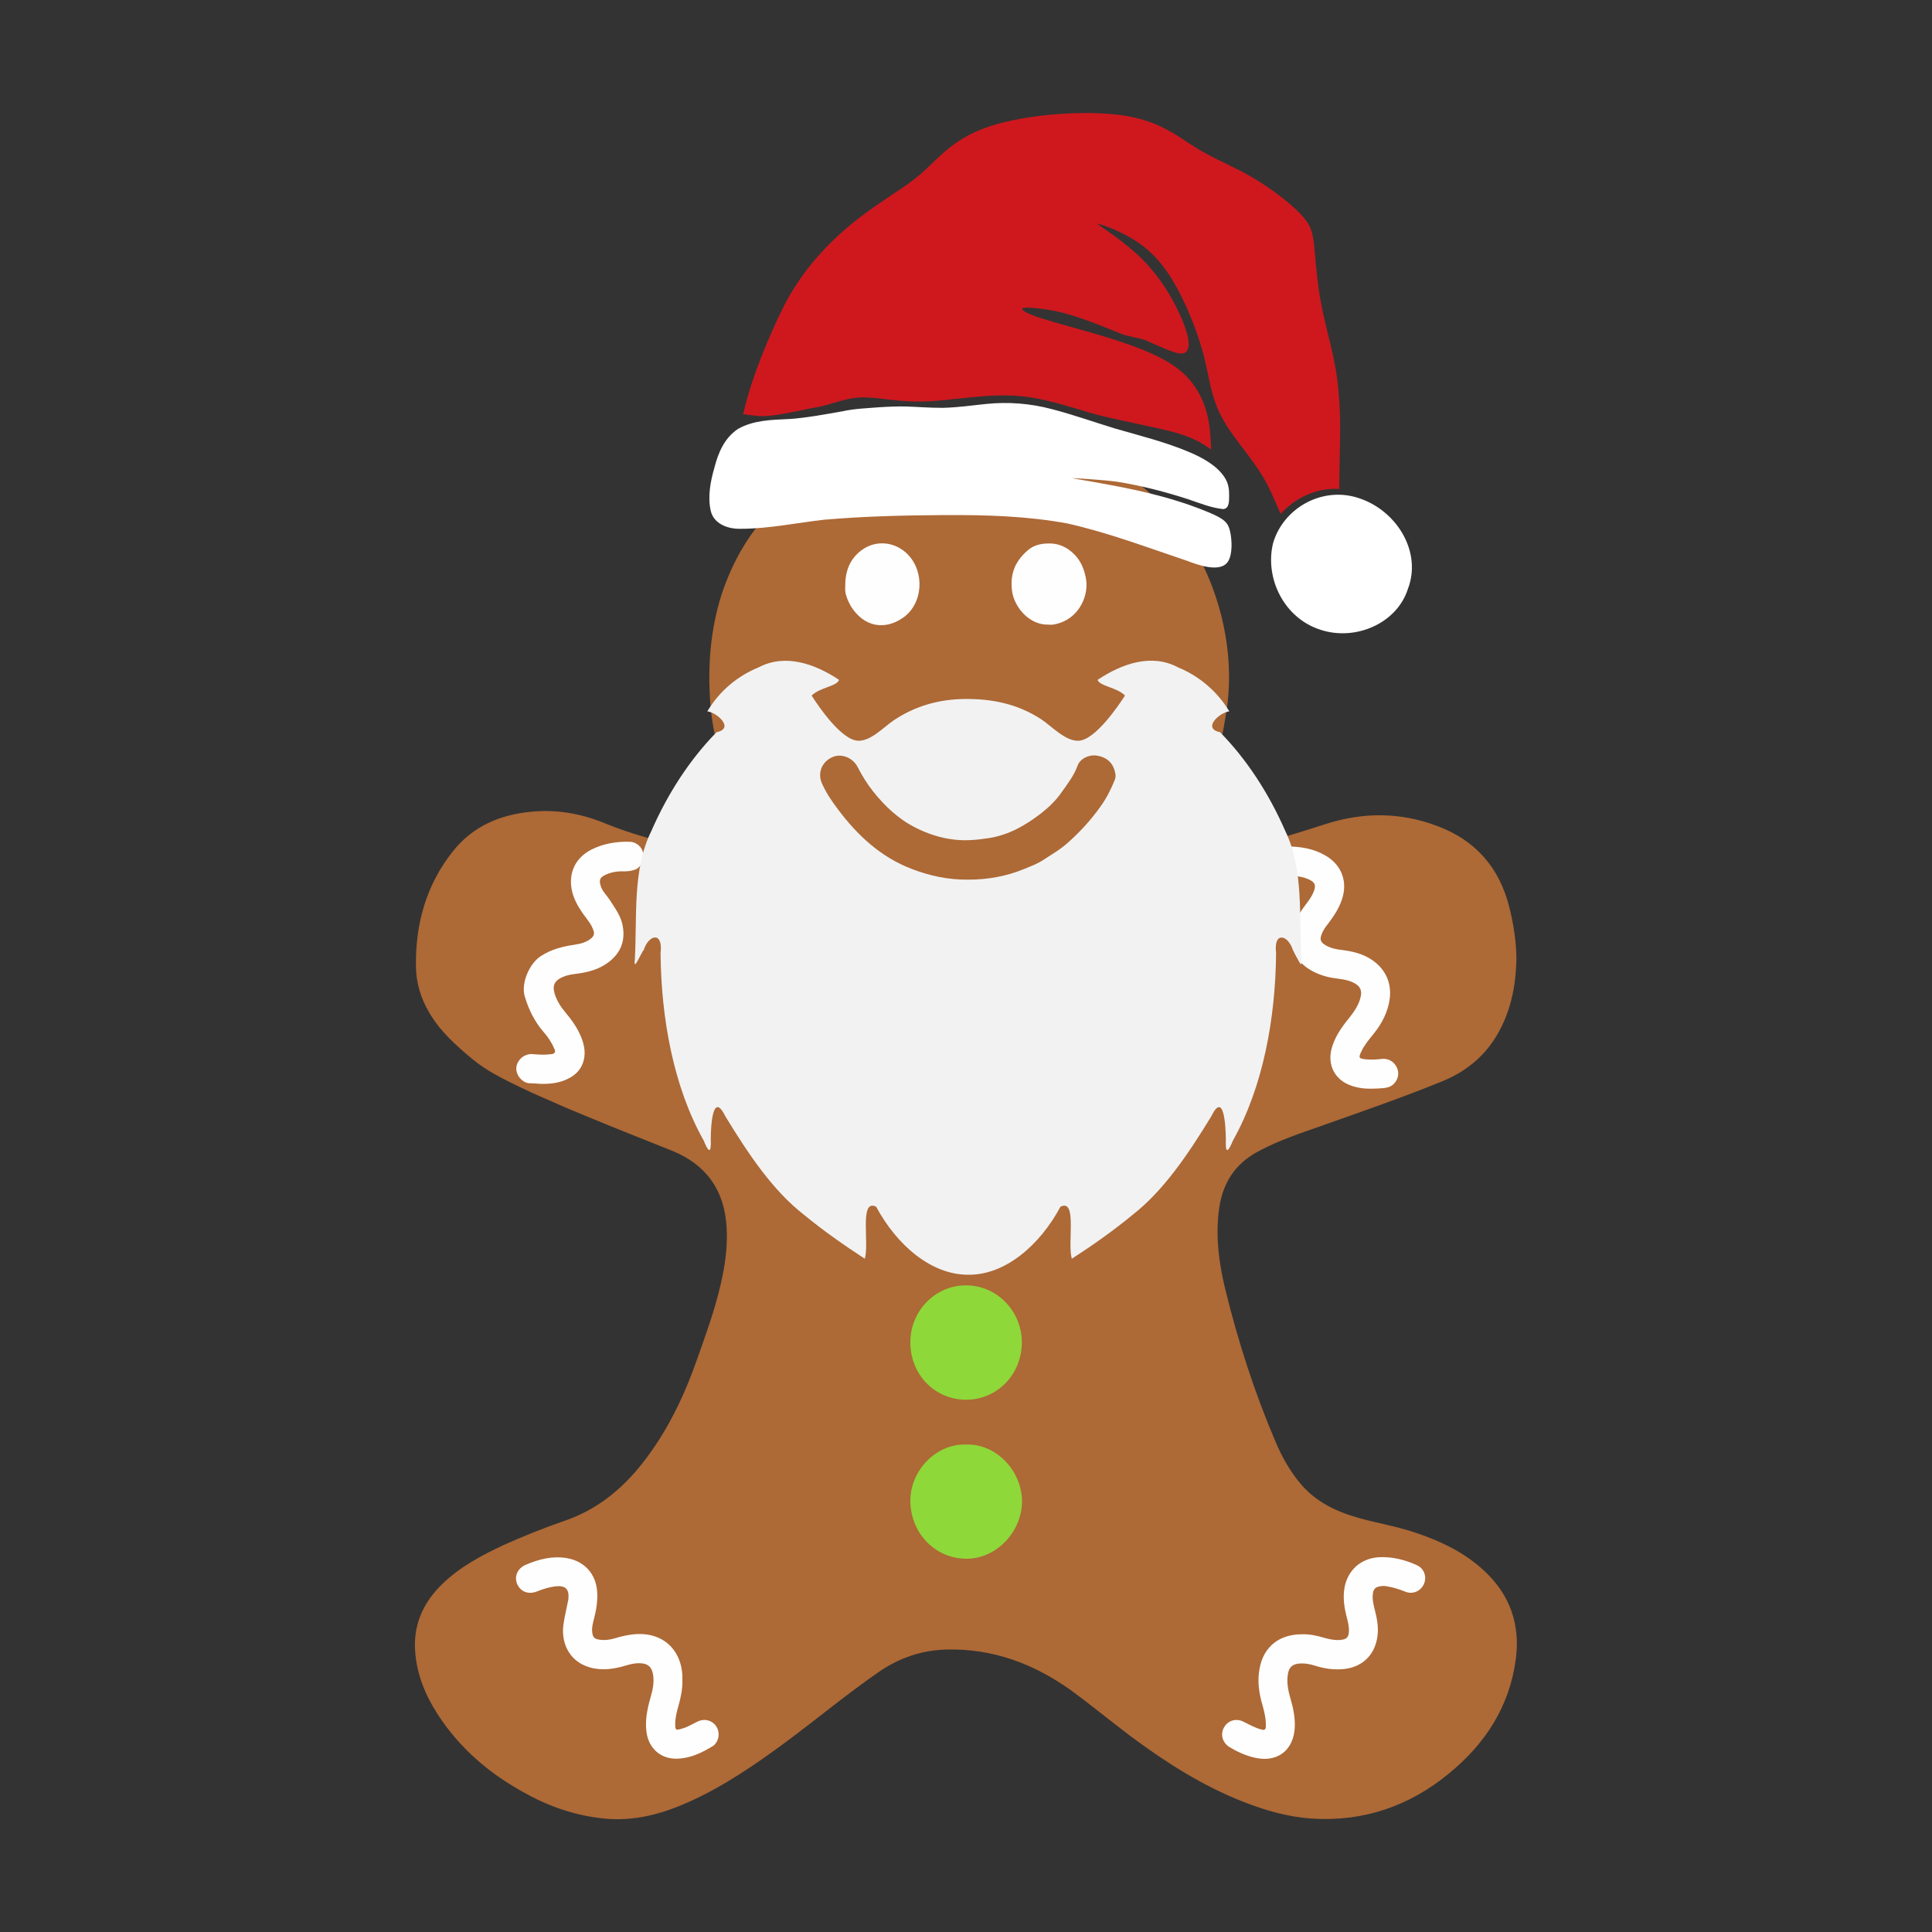
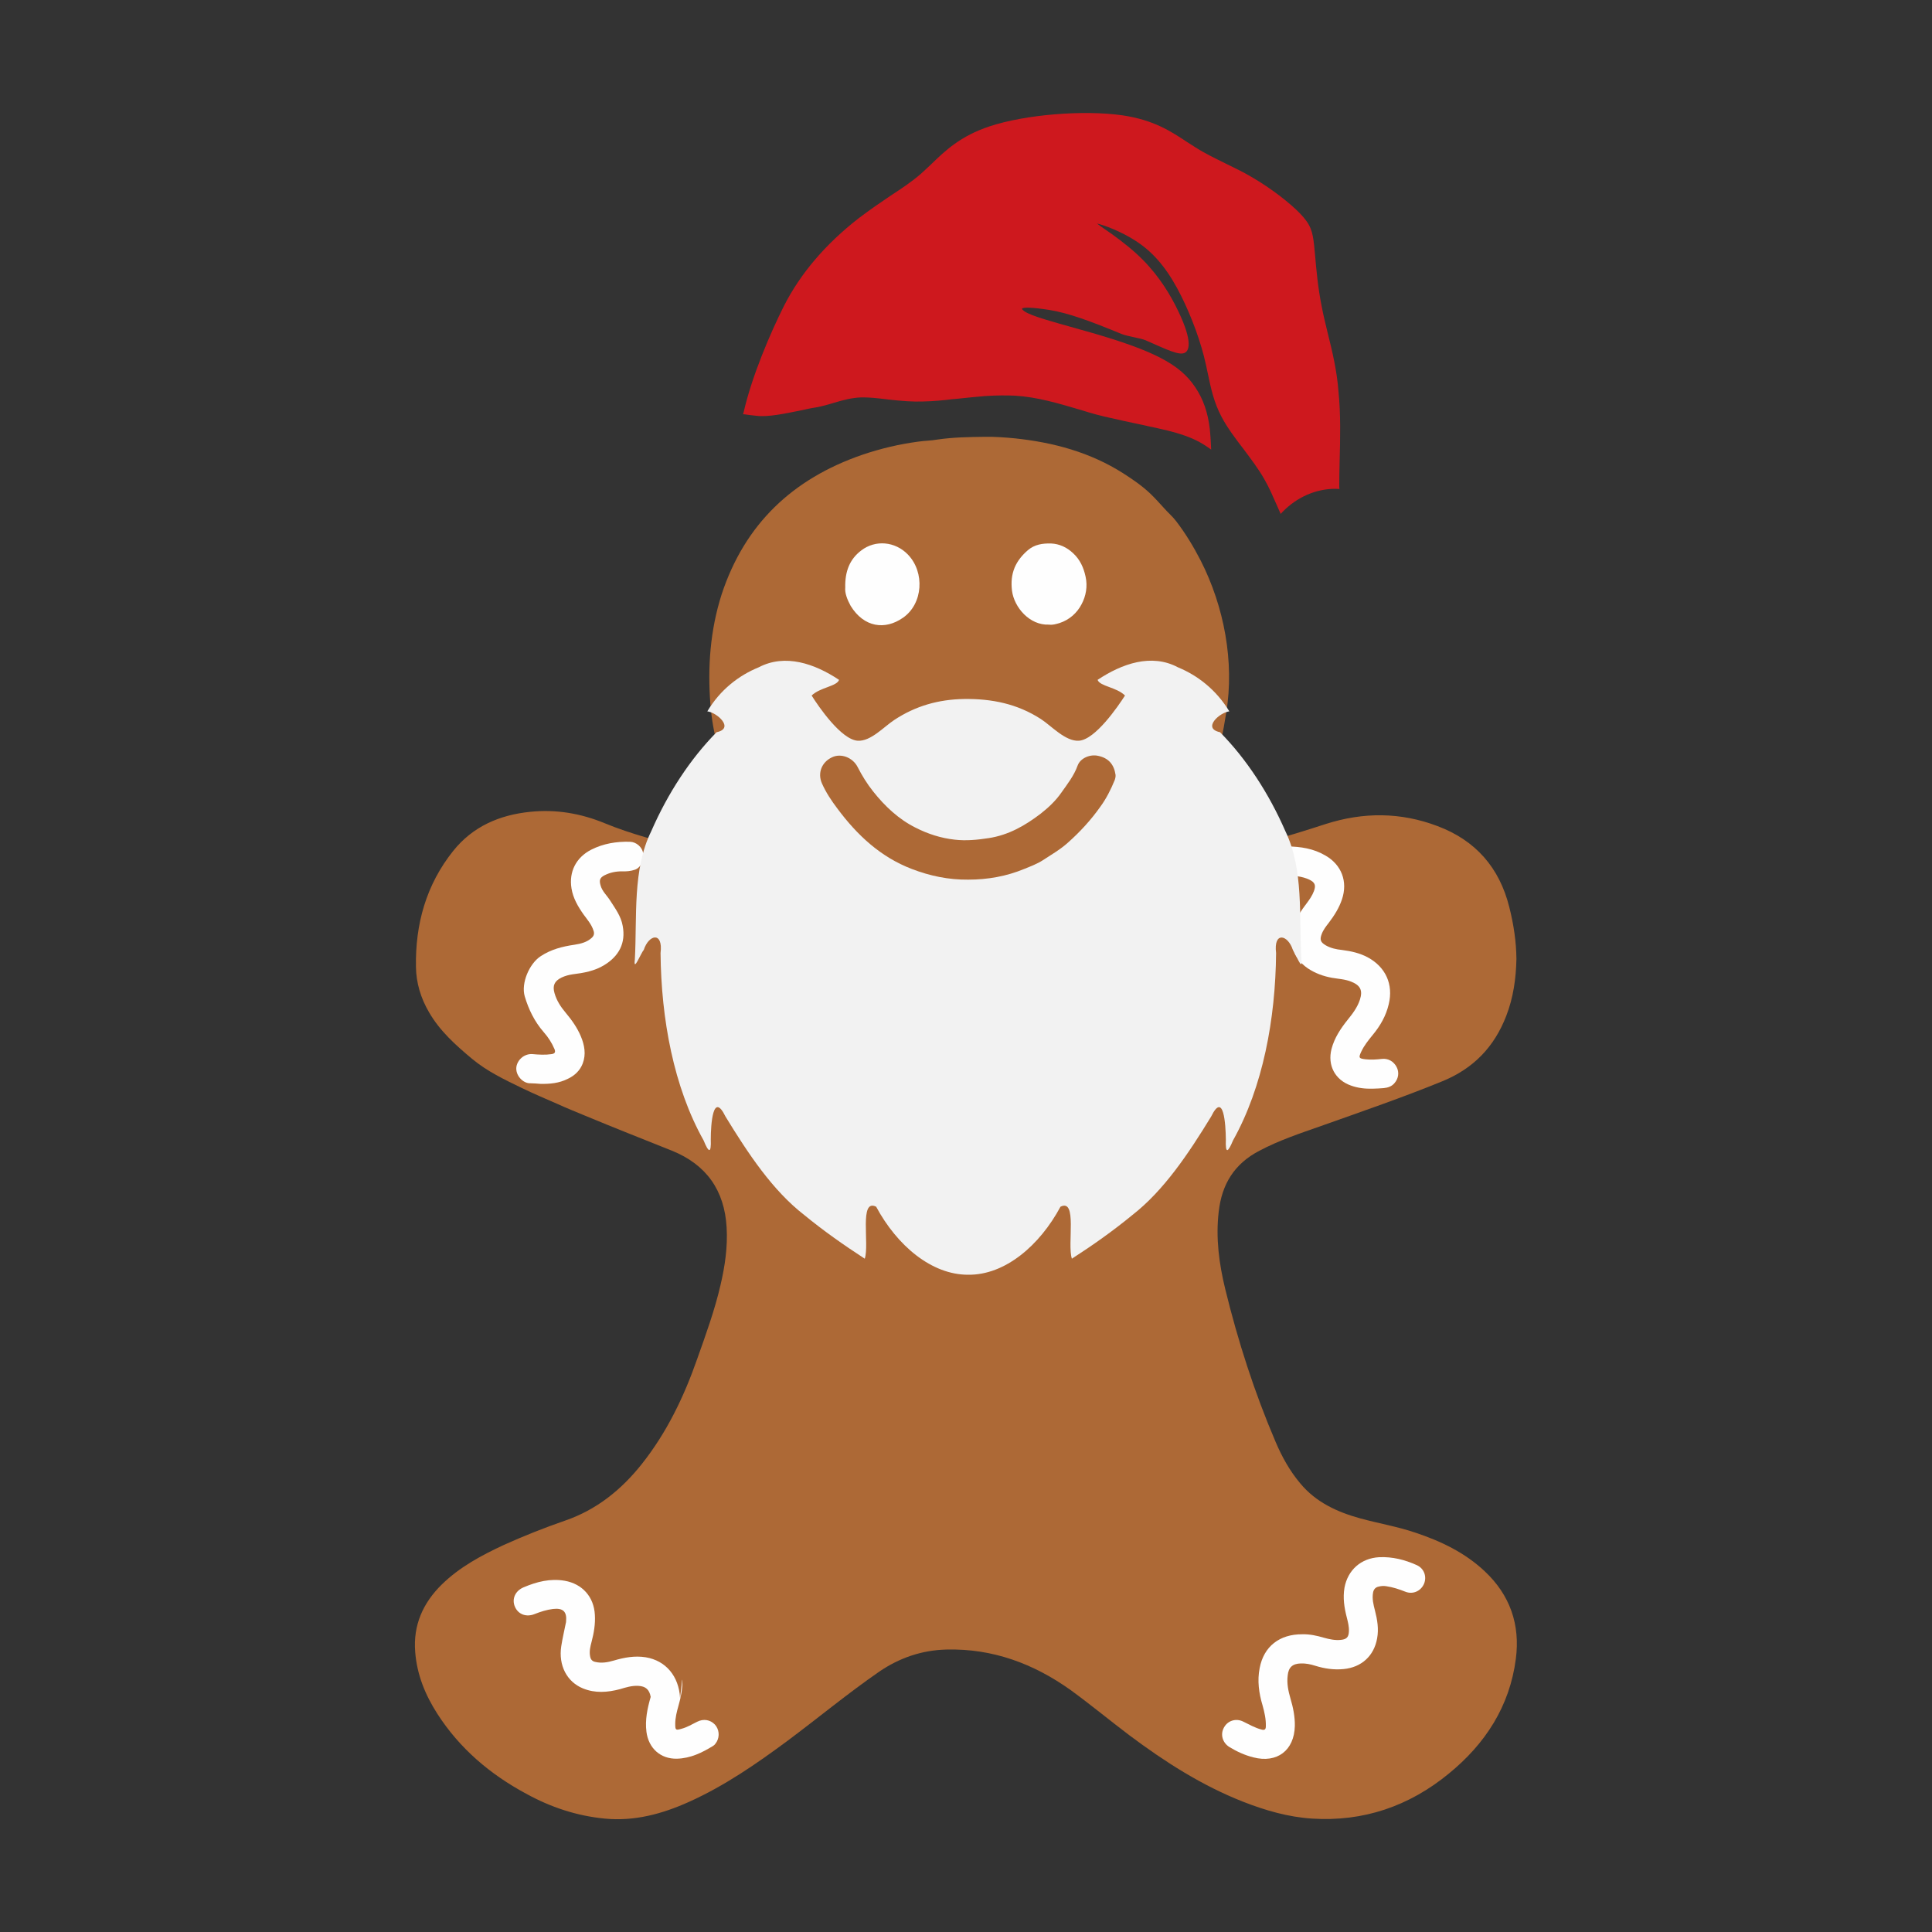
<svg xmlns="http://www.w3.org/2000/svg" version="1.1" id="Layer_1" x="0px" y="0px" width="1000px" height="1000px" viewBox="0 0 1000 1000" style="enable-background:new 0 0 1000 1000;" xml:space="preserve">
  <rect x="0" y="0" width="1000" height="1000" fill="#333333" stroke="none" />
  <style type="text/css">
	.st0{fill:#AD6936;}
	.st1{fill:#FEFEFE;}
	.st2{fill:#8ED839;}
	.st3{fill:#FFFFFF;}
	.st4{fill:#CE181E;}
	.st5{fill:#F2F2F2;}
</style>
  <g>
    <path class="st0" d="M784.9,496.3c-0.2,10.1-1.6,20.1-5.3,29.6c-6.2,16-16.9,27.1-32.9,33.7c-20.8,8.5-41.8,15.7-62.9,23.2   c-10.8,3.8-21.7,7.4-31.9,12.8c-13.1,6.8-19.5,17.4-21.1,31.6c-1.6,13.6,0.2,27,3.4,40.1c6.6,27,15.1,53.4,26,78.9   c3.3,7.8,7.4,15.2,12.9,21.7c8.1,9.7,19,14.7,30.9,18c9.5,2.6,19.2,4.2,28.6,7.4c13.2,4.4,25.6,10.3,35.9,20   c13.1,12.3,18.4,27.6,16.1,45.3c-3.2,24.7-15.9,44.1-34.8,59.5c-20.5,16.8-44.1,24.9-70.7,23.2c-12.3-0.8-24.1-4.2-35.6-8.7   c-21.4-8.4-40.6-20.7-58.9-34.4c-10.2-7.7-20.1-15.9-30.4-23.4c-19.2-13.7-40.4-21.6-64.3-21c-12.7,0.3-24.4,4.3-34.9,11.5   c-16.2,11.2-31.4,23.8-47.2,35.6c-16.2,12-32.8,23.5-51.3,31.8c-13.8,6.2-28.2,10.1-43.5,8.6c-14.5-1.4-28-5.9-40.7-12.9   c-18.6-10-34.4-23.4-45.9-41.3c-6.3-9.8-10.6-20.3-11.5-32.1c-1.1-13.8,4-25.3,13.8-34.9c9.2-9,20.4-15,32-20.4   c10.4-4.7,21-8.9,31.7-12.6c16.3-5.6,29.1-15.9,39.7-29.2c13.1-16.5,22-35.1,28.9-54.9c4.4-12.4,8.9-24.8,11.9-37.7   c2.3-9.8,3.8-19.8,3.2-30c-1.1-19.2-10.5-32.5-28.3-39.7c-15-6-30-11.9-44.9-18.1c-4.8-2-9.8-4-14.6-6.2   c-6.2-2.7-12.3-5.3-18.3-8.2c-8.9-4.3-17.9-8.6-25.6-15c-8.5-7.1-16.7-14.4-22.3-24.1c-4.3-7.3-6.7-15.3-6.8-23.5   c-0.4-22.2,5.3-42.6,19.3-60.1c10.1-12.6,23.9-18.6,39.8-20.2c13.4-1.4,26.2,0.8,38.6,5.9c13.8,5.7,28.3,9.3,42.6,13.2   c4.6,1.2,9.1,2.6,13.7,3.8c8,2.2,16.3,3.6,24.4,5.3c1.4,0.3,1.7-0.6,1.8-1.7c0.8-4.1-0.6-7.7-2.3-11.3c-4.4-9.1-9.7-17.7-13.8-26.8   c-6.3-14.1-10.5-28.7-11.7-44.1c-1.5-19.2-0.1-38.3,5.8-56.8c12-36.5,36.8-59.9,72.8-72.3c9.4-3.2,19.1-5.5,28.9-6.8   c3.3-0.5,6.8-0.5,10.1-1.1c8.2-1.2,16.3-1.3,24.5-1.4c5.2-0.1,10.4,0.3,15.6,0.8c19.9,2.1,38.9,7.2,56,18.1   c5,3.2,9.8,6.5,14.1,10.6c2.5,2.4,4.8,5,7.1,7.5c2,2.3,4.4,4.3,6.2,6.7c4.9,6.4,9,13.2,12.7,20.4c12.1,23.8,17.5,52.3,13.2,78.7   c-1.6,10-3.5,20.1-7.4,29.5c-4.7,11.7-10.8,22.6-18.9,32.3c-2.1,2.6-4.1,5.2-6.1,7.9c-1.1,1.6-2.6,3.3-1.5,5.3c1,1.8,3.2,1.7,5,1.7   c6.4,0,12.6-1.4,18.9-2.6c20.9-4,41.3-9.9,61.5-16.5c19.4-6.2,38.7-6.2,57.9,1.1c19.7,7.4,32,21.5,37.1,41.9   C783.5,478.6,784.8,487.4,784.9,496.3z" />
    <path class="st1" d="M279.7,561c-1.7-0.1-3.4-0.3-5.1-0.3c-3.8,0.2-8-4.1-7.3-8.6c0.6-3.6,4.1-6.8,8.3-6.5c3.3,0.3,6.6,0.5,10,0   c1.7-0.3,2-1.1,1.4-2.6c-1.4-3.3-3.3-6.2-5.6-8.8c-4.7-5.4-7.8-11.7-9.8-18.5c-2-6.8,2.4-17,8.3-20.8c5.3-3.5,11.2-5,17.4-5.9   c3.3-0.5,6.5-1.3,9-3.6c1.2-1.1,1.4-2.3,0.9-3.7c-1-3.2-3.2-5.7-5.1-8.3c-2.9-4.1-5.5-8.5-6.3-13.6c-1.4-8.6,2.4-16,10.2-20   c6.3-3.2,13.1-4.3,20.1-4.1c3.3,0.1,6.3,2.8,6.8,5.9c0.6,3.5-1.2,7.6-4.4,8.6c-2,0.7-4.4,0.9-6.5,0.8c-3.3,0-6.3,0.6-9.2,2.1   c-2.3,1.2-2.7,2.5-2,5c0.8,3.2,3.3,5.3,5,8c2.6,4.1,5.6,8,6.5,13.1c1.7,9-2,15.7-9.5,20.3c-5,3.1-10.7,4.1-16.4,4.8   c-2,0.3-3.9,0.8-5.8,1.7c-3.6,1.8-4.7,4.1-3.6,8c1.1,3.9,3.2,7.1,5.8,10.2c3.1,3.7,5.9,7.6,7.8,12.1c2,4.7,2.8,9.5,1,14.2   c-1.4,3.6-4.1,6.2-7.7,7.9C289.3,560.7,284.6,561.1,279.7,561z" />
    <path class="st1" d="M710.5,563.5c-3.8,0.1-7.6-0.3-11.2-1.6c-8.3-2.9-12.3-10.5-10.1-19c1.5-5.7,4.7-10.5,8.3-15   c2.6-3.2,5.1-6.5,6.4-10.5c1.5-4.7,0.3-7.3-4.3-9.2c-3.3-1.4-6.8-1.5-10.2-2.1c-4.4-0.8-8.6-2.3-12.5-4.9   c-7.7-5.3-10.4-13.8-7.2-22.5c1.5-4.1,4-7.7,6.6-11.1c1.5-2,2.9-4,3.8-6.4c1.1-3,0.5-4.5-2.4-5.9c-3.8-1.8-7.9-2-12-2.3   c-4.8-0.3-7.8-3.3-7.6-7.8c0.2-4.2,3.5-7.1,8.2-7.1c6.9,0.1,13.6,1.1,19.7,4.7c8.4,4.8,11.7,13.5,8.6,22.7c-1.5,4.5-4,8.4-6.8,12.1   c-1.4,1.8-2.9,3.7-3.7,5.9c-1.1,2.9-0.6,4.2,2.1,5.8c2.6,1.5,5.5,2.1,8.4,2.4c4.7,0.6,9.2,1.6,13.3,3.8c9.3,5,13.4,14,10.9,24.3   c-1.4,6-4.4,11.2-8.3,15.9c-2.2,2.7-4.4,5.4-5.9,8.6c-1.5,3.2-1.3,3.6,2.3,4c2.8,0.3,5.6,0.1,8.3-0.2c3.3-0.4,6.2,1.3,7.7,4.2   c1.4,2.7,1,5.9-1.1,8.3c-1.4,1.7-3.4,2.4-5.6,2.6C714.4,563.4,712.5,563.4,710.5,563.5z" />
    <path class="st1" d="M674.1,845.9c3.8-0.1,7.5,0.7,11.2,1.8c2.9,0.8,5.7,1.4,8.7,1.1c3-0.3,4.1-1.4,4.2-4.5   c0.1-2.4-0.5-4.7-1.1-7.1c-1.3-5-2.1-10.1-1.2-15.4c1.7-9.2,8.6-15.3,18-15.8c6.8-0.3,13.2,1.3,19.4,4.1c3.8,1.7,5.3,5.9,3.8,9.6   c-1.6,3.8-5.7,5.7-9.6,4.2c-3.3-1.3-6.5-2.4-10.1-2.9c-1.3-0.2-2.5-0.1-3.7,0.2c-1.7,0.3-2.7,1.4-3,3.1c-0.6,3.2,0.2,6.3,1,9.4   c1.2,4.7,2,9.4,1.1,14.3c-1.6,9.1-8.1,15-17.3,15.9c-5,0.5-9.9-0.2-14.7-1.7c-2.5-0.8-5-1.3-7.5-1.2c-4.3,0.1-6.4,2-6.8,6.3   c-0.5,4,0.3,7.9,1.4,11.7c1.4,4.7,2.4,9.5,2.3,14.4c-0.3,12.6-9.2,19.4-21.5,16.2c-4.4-1.1-8.5-3-12.3-5.3   c-3.6-2.2-4.9-6.5-2.9-10.1c1.9-3.6,6.2-5,10-3.1c3.1,1.5,6,3.2,9.4,4.1c1.7,0.5,2.3-0.1,2.3-1.7c0.1-3.7-0.7-7.2-1.7-10.8   c-1.9-6.3-2.8-12.8-1.5-19.3C654.1,852.2,662.3,845.8,674.1,845.9z" />
-     <path class="st1" d="M353.2,869.8c0.1,4.4-0.8,8.8-2,13c-0.9,3.2-1.7,6.3-1.7,9.5c0,3.2,0.2,3.4,3.3,2.5c2.9-0.8,5.4-2.3,8-3.6   c3.3-1.7,6.8-1.1,9.2,1.4c2.2,2.4,2.6,6,1,8.9c-0.5,0.8-1.1,1.7-1.8,2.1c-5.8,3.6-11.8,6.5-18.8,6.7c-8.5,0.2-14.7-5.4-15.8-13.9   c-0.8-6.2,0.5-12.2,2.2-18.1c1.1-3.8,1.9-7.7,1.2-11.7c-0.7-3.8-2.6-5.5-6.4-5.7c-3.3-0.2-6.5,0.8-9.5,1.7   c-6.4,1.7-12.9,2.2-19.2-0.4c-8.3-3.4-12.7-11.9-11.2-21.8c0.6-3.9,1.5-7.7,2.3-11.7c0.1-0.4,0.2-0.8,0.2-1.1   c0.5-5.2-1.6-7.1-6.8-6.5c-3.2,0.4-6.4,1.4-9.4,2.6c-4.4,1.8-8.6,0.2-10.3-3.8c-1.7-4,0.2-8.2,4.5-10c6.8-2.9,13.8-4.7,21.3-3.4   c9.1,1.6,15.1,8.3,15.6,17.6c0.3,4.8-0.5,9.4-1.7,14c-0.7,2.6-1.3,5.1-0.7,7.8c0.3,1.4,1.1,2.3,2.6,2.6c3.3,0.8,6.5,0.2,9.6-0.7   c5.4-1.6,10.9-2.6,16.5-1.7c10.4,1.7,17.2,9.8,17.8,21.1C353.2,868.1,353.2,868.9,353.2,869.8z" />
-     <path class="st2" d="M500.1,747.7c15.3-0.6,28.9,13.5,28.9,29.5c-0.1,15.5-13.1,29.7-28.9,29.6c-16.2-0.1-28.6-13.3-28.9-29.5   C470.9,761.3,484.5,747.1,500.1,747.7z M500.2,665.3c15.9,0.1,28.4,13.3,28.7,28.9c0.3,17-12.7,30.3-28.8,30.3   c-16.2,0-28.7-12.9-28.9-29.2C470.9,678.5,484.3,665.1,500.2,665.3z" />
+     <path class="st1" d="M353.2,869.8c0.1,4.4-0.8,8.8-2,13c-0.9,3.2-1.7,6.3-1.7,9.5c0,3.2,0.2,3.4,3.3,2.5c2.9-0.8,5.4-2.3,8-3.6   c3.3-1.7,6.8-1.1,9.2,1.4c2.2,2.4,2.6,6,1,8.9c-0.5,0.8-1.1,1.7-1.8,2.1c-5.8,3.6-11.8,6.5-18.8,6.7c-8.5,0.2-14.7-5.4-15.8-13.9   c-0.8-6.2,0.5-12.2,2.2-18.1c-0.7-3.8-2.6-5.5-6.4-5.7c-3.3-0.2-6.5,0.8-9.5,1.7   c-6.4,1.7-12.9,2.2-19.2-0.4c-8.3-3.4-12.7-11.9-11.2-21.8c0.6-3.9,1.5-7.7,2.3-11.7c0.1-0.4,0.2-0.8,0.2-1.1   c0.5-5.2-1.6-7.1-6.8-6.5c-3.2,0.4-6.4,1.4-9.4,2.6c-4.4,1.8-8.6,0.2-10.3-3.8c-1.7-4,0.2-8.2,4.5-10c6.8-2.9,13.8-4.7,21.3-3.4   c9.1,1.6,15.1,8.3,15.6,17.6c0.3,4.8-0.5,9.4-1.7,14c-0.7,2.6-1.3,5.1-0.7,7.8c0.3,1.4,1.1,2.3,2.6,2.6c3.3,0.8,6.5,0.2,9.6-0.7   c5.4-1.6,10.9-2.6,16.5-1.7c10.4,1.7,17.2,9.8,17.8,21.1C353.2,868.1,353.2,868.9,353.2,869.8z" />
    <path class="st1" d="M543,323.3c-10,0.5-18.1-8.9-19.2-17.6c-0.5-4.3-0.2-8.1,1.4-12c1.5-3.5,3.9-6.4,6.8-8.9c3.5-3,7.6-3.6,12-3.5   c4.4,0.2,8.2,2,11.4,5c3.6,3.3,5.5,7.5,6.5,12.2c1.1,5,0.2,10-2.1,14.3c-2.3,4.4-6.2,8-11.4,9.7C546.6,323,544.7,323.6,543,323.3z    M437.5,304.1c-0.2-8.3,2.3-14.7,8.3-19.2c7.3-5.6,17.5-4.7,24.1,2.1c8.9,9.2,7.9,25.6-2.6,32.8c-9.2,6.4-20.1,5-27-6.2   C438.5,310.3,437.2,306.9,437.5,304.1z" />
-     <path class="st3" d="M436,212.9c-8.6,1.5-19.2,3.5-27.8,4c-8.9,0.4-18.3,0.6-26.2,5.1c-7.1,4.7-10.3,12.5-12.2,20   c-2.1,7.2-3.6,15.1-1.9,22.5c1.6,6.6,8.7,9.4,15.6,9.2c14.3,0,28.9-3.1,43.1-4.7c21-1.8,41.9-2.3,62.9-2.4   c21.3-0.1,41.9,0.5,62.8,4.3c21.4,4.8,41.3,12.4,61.9,19.3c5.3,2,17.6,6.7,21.5,0.3c2.3-3.8,2-10.9,1-15.4c-1-4.5-2.8-6.5-11.3-10   c-12.4-5.2-25.8-8.9-38.9-11.7c-10.3-2.3-31.7-5.9-31.7-5.9c0-0.1,16.2,0.8,23.8,1.9c12.4,2,24.6,5.2,36.4,9   c5.9,2,11.9,4.5,18.2,5.1c2.8-0.3,3-3.4,3-6.5c0-3.1,0-6.5-2.6-10.3c-4-5.8-11-9.7-17.8-12.6c-12.4-5.3-25.9-8.6-39-12.4   c-9.8-3-21.4-7.1-32.6-10c-11-2.9-22.5-3.8-33.9-2.6c-7.1,0.7-14.1,1.8-22.4,2c-6.9,0-12.7-0.5-18.9-0.7c-4.7-0.1-9.3,0.1-14,0.4   C448.8,211.3,442.3,211.5,436,212.9z" />
-     <path class="st3" d="M704.4,258.2c19,6.8,31.6,27.8,24.3,46.7c-5.7,17.8-27.1,27-45.1,21.1c-19.1-6-29-26.8-24.7-44.7   C664.1,262.9,684.9,251,704.4,258.2z" />
    <path class="st4" d="M687.2,172.3c-1.1-4.6-2.2-9-3-13.2c-2.1-10.4-2.9-19.9-3.5-26.8c-0.2-1.9-0.3-3.5-0.5-5.2   c-0.8-7.3-1.7-10.8-7.3-16.6c-4.9-5.1-14.7-12.9-25.1-18.9c-4.5-2.7-9.1-4.8-13.5-7c-5.4-2.7-10.5-5.1-15.5-8.3c-1.6-1-3.1-2-4.7-3   c-7.9-5.2-16.8-11.2-33.1-13.6c-20.3-2.9-50.4-0.4-68.8,5.7c-15.1,5-23.1,12.7-30.1,19.5c-1.9,1.8-3.7,3.5-5.5,5.1   c-4.7,4.1-9.7,7.4-15.5,11.2c-4.9,3.3-10.5,7.1-16.7,11.8c-17.2,13.4-30.1,28.6-38.6,45.3c-6.9,13.7-16.6,36.2-20.9,55.1l-0.3,1   l1.1,0.1c1.9,0.3,3.8,0.5,5.7,0.7c6.2,0.8,15.2-1.2,23.2-2.8c2.8-0.6,5.4-1.2,7.6-1.5c3.3-0.6,6.5-1.5,9.4-2.4   c5-1.5,9.3-2.6,14-2.8c4.2-0.1,8.5,0.4,12.7,0.9l1.6,0.2c7.1,0.8,12.7,1.2,18,1c5.2-0.1,10.5-0.6,15.2-1.2l2.4-0.2   c4.6-0.5,9.5-1,14.3-1.4c6.2-0.4,11.1-0.4,15.6-0.2c11.5,0.7,22.5,4,33,7.1c4,1.2,8.1,2.5,12.4,3.5c0.7,0.2,1.5,0.4,2.2,0.5   c0.6,0.2,1.2,0.3,1.7,0.4c4.7,1.1,9.4,2.1,14.1,3.1c2.1,0.4,4.2,0.9,6.4,1.4c6.1,1.3,12.2,2.6,17.8,4.6c4.7,1.6,8.8,3.7,12.3,6.2   l1.6,1.1l-0.1-2c-0.1-2.6-0.3-5.7-0.6-8.6c-1-8.6-3.4-15.5-7.5-21.6c-4.1-6.2-9.6-10.9-17.9-15.2c-8-4.2-19.6-8.4-35.2-12.9   c-3.3-0.9-6.7-1.9-9.9-2.8c-11-3.1-21.4-5.9-25.2-8.3c-1.4-0.9-1.5-1.4-1.5-1.5c0.3-0.9,5.7-0.7,14,0.6c9.9,1.6,20.9,5.6,37.6,12.5   c3,1.2,9.7,2.1,12.3,3.2c10.4,4.5,17.8,8.4,20.7,6.3c2-1.4,3.9-6.5-5.3-24.5c-4.3-8.3-10.5-17.9-20.2-26.7   c-4.8-4.4-11.8-9.6-16-12.4c-1.6-1.1-3.2-2.2-4.3-3.1c3.7,0.8,12.4,4.1,19.6,8.7c8.7,5.5,15.5,13.1,21.8,24.6   c5.7,10.5,10.9,23.6,13.9,35.2c0.8,3.2,1.5,6.3,2.1,9.3c1.6,7.6,3.1,14.8,7.1,22.3c2.9,5.5,7,11,11.4,16.7   c3.8,5.1,7.7,10.2,10.7,15.5c2.6,4.5,4.5,9,6.4,13.3c0.5,1.1,1,2.3,1.5,3.4l0.6,1.3l1-1.1c7.4-7.6,17.2-11.9,27.3-11.9l2.1,0.1   l-0.1-1.1c0-0.4,0-0.8,0-1.1c0-3.9,0.1-8.1,0.2-12.5c0.3-11.2,0.6-24-0.6-35.7C692,191.9,689.6,181.9,687.2,172.3z" />
    <path class="st5" d="M673.6,496.6c-1.3-22.4,1.3-46.6-8.3-66.4c-8.6-19.7-20.2-37.4-33.8-51.2c-9.5-2-0.1-10.3,4.8-10.8   c-6.8-11.2-16.4-18.6-26.6-22.8c-13.7-7.3-29-1.9-41.6,6.5c1.3,3.4,9.7,3.7,14.2,8.1c-3.6,5.6-15.4,22.9-23.9,23.4   c-7,0.4-14.2-7.7-19.6-11.2c-12.2-7.9-25.4-10.6-39.8-10.4c-13.2,0.2-25.2,3.6-36.2,10.9c-5.2,3.4-12.1,11.1-18.8,10.7   c-8.6-0.5-20.4-17.8-23.9-23.4c4.5-4.3,13-4.7,14.2-8.1c-12.6-8.4-27.9-13.7-41.6-6.5c-10.3,4.2-19.9,11.6-26.6,22.8   c4.9,0.5,14.3,8.8,4.8,10.8c-13.6,13.8-25.2,31.5-33.8,51.2c-9.8,19.8-7.3,44-8.5,66.4c-0.9,7.1,3.1-3.3,4.6-4.9   c2.6-8.1,10.1-9.7,8.7,1.6c0.3,34.1,6.8,69.4,22.3,97c2.5,6.2,4,7.2,3.7-0.6c0-7.6,1.1-25.1,7.6-11.8c11.8,19.3,24.4,38.3,40.8,51   c10.1,8.3,20.7,15.7,31.3,22.6c2.5-7.5-3-31.4,5.9-26.9c10.8,20.1,28.7,35.3,47.7,35.2c19,0.2,36.9-15.1,47.7-35.2   c8.9-4.5,3.4,19.4,5.9,26.9c10.7-6.9,21.2-14.3,31.3-22.6c16.3-12.7,29-31.7,40.8-51c6.5-13.3,7.5,4.2,7.6,11.8   c-0.3,7.9,1.1,6.8,3.7,0.6c15.5-27.7,22-62.9,22.3-97c-1.4-11.3,6.1-9.6,8.7-1.6C670.5,493.3,674.4,503.7,673.6,496.6z M577.4,401   c0.1,0.9-0.1,1.8-0.4,2.7c-2,4.9-4.4,9.7-7.5,13.9c-4.8,6.8-10.5,13-16.8,18.6c-4,3.6-8.6,6.2-13,9.1c-2.8,1.8-6.2,3.1-9.4,4.4   c-9.4,3.9-19.1,5.6-29.2,5.6c-10.1,0.1-19.7-1.9-29.1-5.5c-16.2-6.2-28.3-17.5-38.5-31.2c-3.1-4.1-6-8.4-8.1-13.2   c-2.3-5.3-0.1-10.9,5.2-13.4c4.7-2.3,10.8,0.1,13.3,5c2.3,4.5,4.9,8.7,8,12.6c6.1,7.7,13.2,14.4,22,18.8c6.3,3.2,13,5.4,20.2,6.2   c6,0.7,11.8,0.1,17.7-0.8c10.3-1.6,18.8-6.5,26.8-12.6c4.1-3.2,7.9-6.8,10.8-11c3.1-4.4,6.5-8.7,8.4-14c1.4-3.8,6.4-5.9,10.5-5   C573.7,392.3,576.6,395.6,577.4,401C577.4,401,577.4,401,577.4,401z" />
  </g>
</svg>